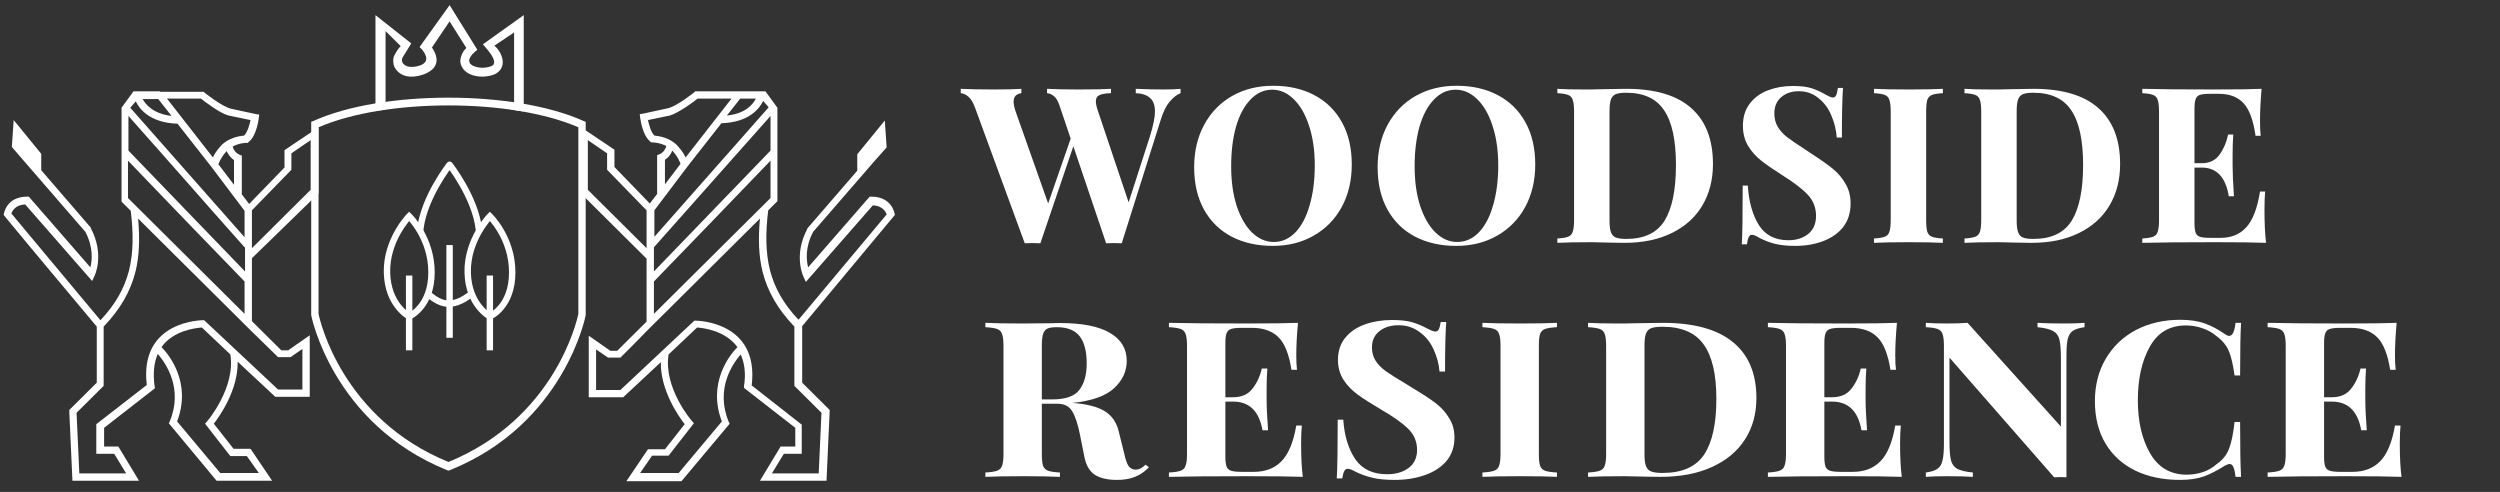
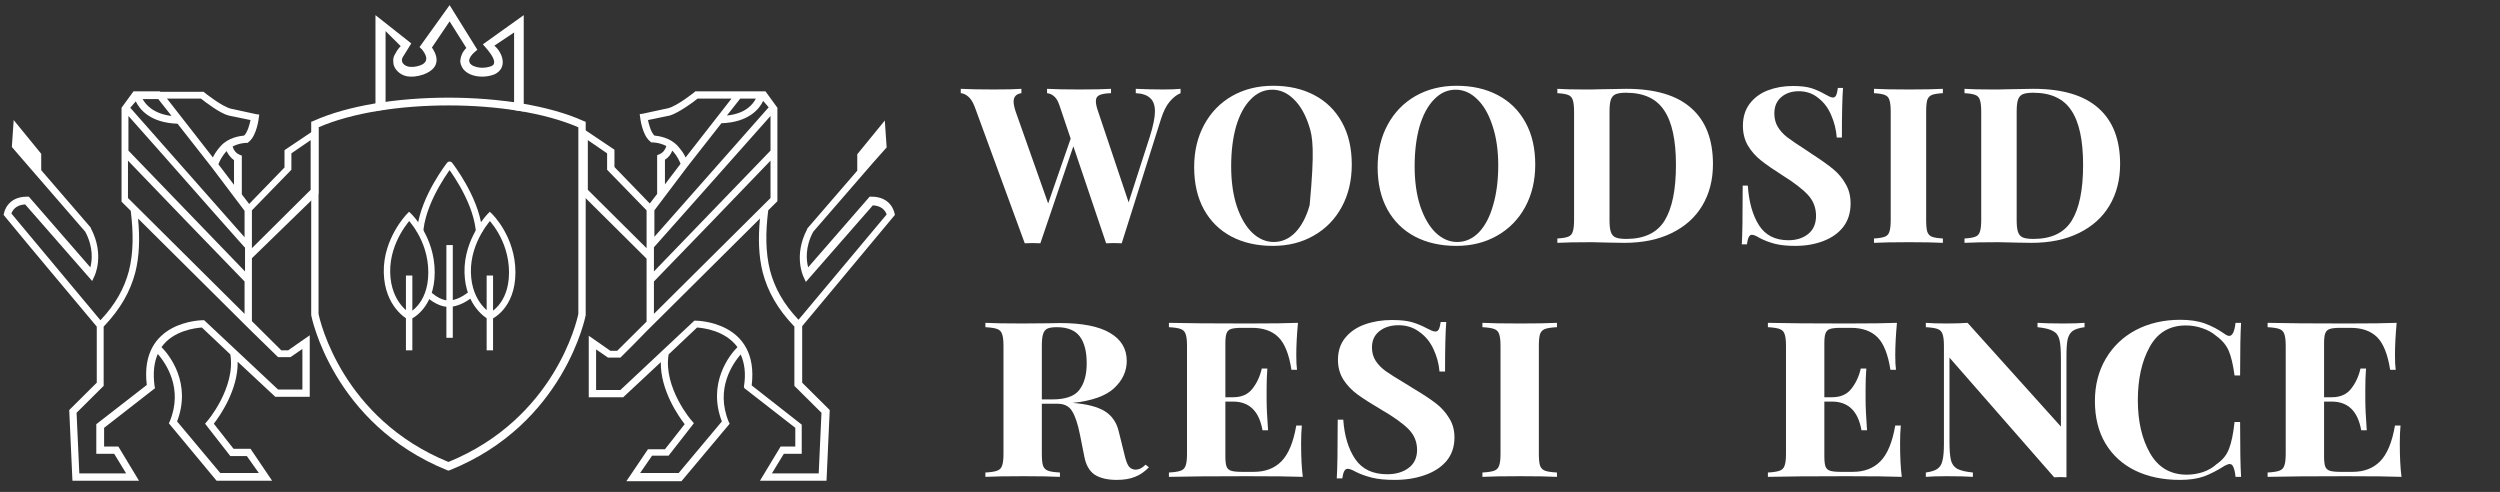
<svg xmlns="http://www.w3.org/2000/svg" width="310" height="61" viewBox="0 0 310 61" fill="none">
  <rect x="0" y="0" width="310" height="61" fill="#333333" stroke="none" />
  <path d="M144.264 11.095C145.13 11.095 145.839 11.068 146.392 11.014V11.553C145.931 11.733 145.48 12.084 145.038 12.605C144.614 13.109 144.254 13.828 143.96 14.764L139.094 30.167C138.891 30.149 138.569 30.14 138.127 30.14C137.684 30.14 137.362 30.149 137.159 30.167L133.095 18.135L129.004 30.167C128.801 30.149 128.479 30.14 128.037 30.14C127.594 30.14 127.272 30.149 127.069 30.167L120.877 13.28C120.656 12.686 120.389 12.255 120.075 11.985C119.762 11.715 119.449 11.571 119.135 11.553V11.014C120.241 11.068 121.614 11.095 123.254 11.095C124.802 11.095 125.936 11.068 126.654 11.014V11.553C126.009 11.643 125.687 11.994 125.687 12.605C125.687 12.893 125.77 13.298 125.936 13.819L129.972 25.23L132.764 17.191L131.354 13.01C131.17 12.489 130.948 12.129 130.69 11.931C130.451 11.715 130.165 11.589 129.834 11.553V11.014C130.866 11.068 132.183 11.095 133.787 11.095C135.593 11.095 136.92 11.068 137.767 11.014V11.553C137.104 11.571 136.625 11.652 136.33 11.796C136.035 11.922 135.888 12.174 135.888 12.552C135.888 12.875 135.98 13.298 136.164 13.819L139.951 25.095L142.577 16.948C143.001 15.6 143.213 14.557 143.213 13.819C143.213 13.046 143.01 12.489 142.605 12.147C142.218 11.787 141.628 11.589 140.836 11.553V11.014C142.089 11.068 143.232 11.095 144.264 11.095Z" fill="white" />
-   <path d="M157.862 10.636C159.816 10.636 161.52 11.023 162.976 11.796C164.45 12.569 165.593 13.694 166.404 15.168C167.215 16.625 167.62 18.369 167.62 20.401C167.62 22.38 167.206 24.133 166.376 25.662C165.547 27.19 164.386 28.377 162.893 29.222C161.419 30.068 159.733 30.49 157.834 30.49C155.881 30.49 154.167 30.104 152.693 29.33C151.237 28.557 150.103 27.442 149.292 25.985C148.482 24.511 148.076 22.757 148.076 20.725C148.076 18.747 148.491 16.994 149.32 15.465C150.149 13.936 151.301 12.749 152.776 11.904C154.268 11.059 155.964 10.636 157.862 10.636ZM157.751 11.122C156.738 11.122 155.844 11.526 155.07 12.336C154.296 13.127 153.697 14.242 153.273 15.681C152.868 17.119 152.665 18.765 152.665 20.617C152.665 22.488 152.895 24.133 153.356 25.554C153.835 26.974 154.471 28.072 155.263 28.845C156.074 29.618 156.968 30.005 157.945 30.005C158.959 30.005 159.852 29.609 160.626 28.818C161.4 28.009 161.99 26.884 162.396 25.446C162.819 24.007 163.031 22.362 163.031 20.509C163.031 18.639 162.792 16.994 162.313 15.573C161.852 14.152 161.216 13.055 160.405 12.282C159.613 11.508 158.728 11.122 157.751 11.122Z" fill="white" />
+   <path d="M157.862 10.636C159.816 10.636 161.52 11.023 162.976 11.796C164.45 12.569 165.593 13.694 166.404 15.168C167.215 16.625 167.62 18.369 167.62 20.401C167.62 22.38 167.206 24.133 166.376 25.662C165.547 27.19 164.386 28.377 162.893 29.222C161.419 30.068 159.733 30.49 157.834 30.49C155.881 30.49 154.167 30.104 152.693 29.33C151.237 28.557 150.103 27.442 149.292 25.985C148.482 24.511 148.076 22.757 148.076 20.725C148.076 18.747 148.491 16.994 149.32 15.465C150.149 13.936 151.301 12.749 152.776 11.904C154.268 11.059 155.964 10.636 157.862 10.636ZM157.751 11.122C156.738 11.122 155.844 11.526 155.07 12.336C154.296 13.127 153.697 14.242 153.273 15.681C152.868 17.119 152.665 18.765 152.665 20.617C152.665 22.488 152.895 24.133 153.356 25.554C153.835 26.974 154.471 28.072 155.263 28.845C156.074 29.618 156.968 30.005 157.945 30.005C158.959 30.005 159.852 29.609 160.626 28.818C161.4 28.009 161.99 26.884 162.396 25.446C163.031 18.639 162.792 16.994 162.313 15.573C161.852 14.152 161.216 13.055 160.405 12.282C159.613 11.508 158.728 11.122 157.751 11.122Z" fill="white" />
  <path d="M180.612 10.636C182.566 10.636 184.27 11.023 185.726 11.796C187.2 12.569 188.343 13.694 189.154 15.168C189.965 16.625 190.37 18.369 190.37 20.401C190.37 22.38 189.956 24.133 189.126 25.662C188.297 27.19 187.136 28.377 185.643 29.222C184.169 30.068 182.483 30.49 180.584 30.49C178.631 30.49 176.917 30.104 175.443 29.33C173.987 28.557 172.853 27.442 172.042 25.985C171.232 24.511 170.826 22.757 170.826 20.725C170.826 18.747 171.241 16.994 172.07 15.465C172.899 13.936 174.051 12.749 175.526 11.904C177.018 11.059 178.714 10.636 180.612 10.636ZM180.501 11.122C179.488 11.122 178.594 11.526 177.82 12.336C177.046 13.127 176.447 14.242 176.023 15.681C175.618 17.119 175.415 18.765 175.415 20.617C175.415 22.488 175.645 24.133 176.106 25.554C176.585 26.974 177.221 28.072 178.014 28.845C178.824 29.618 179.718 30.005 180.695 30.005C181.709 30.005 182.602 29.609 183.376 28.818C184.15 28.009 184.74 26.884 185.146 25.446C185.569 24.007 185.781 22.362 185.781 20.509C185.781 18.639 185.542 16.994 185.063 15.573C184.602 14.152 183.966 13.055 183.155 12.282C182.363 11.508 181.478 11.122 180.501 11.122Z" fill="white" />
  <path d="M201.653 11.014C205.247 11.014 207.938 11.814 209.725 13.415C211.513 14.997 212.407 17.308 212.407 20.347C212.407 22.308 211.964 24.025 211.08 25.5C210.214 26.956 208.951 28.089 207.293 28.899C205.652 29.708 203.69 30.113 201.405 30.113L199.691 30.086C198.622 30.05 197.848 30.032 197.369 30.032C195.47 30.032 194.051 30.059 193.111 30.113V29.573C193.72 29.537 194.162 29.465 194.438 29.357C194.733 29.249 194.927 29.043 195.019 28.737C195.129 28.431 195.185 27.937 195.185 27.253V13.873C195.185 13.19 195.129 12.695 195.019 12.39C194.927 12.084 194.733 11.877 194.438 11.769C194.162 11.661 193.72 11.589 193.111 11.553V11.014C193.885 11.068 195 11.095 196.456 11.095H197.313L198.419 11.068C199.93 11.032 201.008 11.014 201.653 11.014ZM201.626 11.499C201.054 11.499 200.621 11.562 200.326 11.688C200.05 11.814 199.856 12.039 199.746 12.363C199.635 12.686 199.58 13.172 199.58 13.819V27.307C199.58 27.955 199.635 28.44 199.746 28.764C199.856 29.087 200.05 29.312 200.326 29.438C200.621 29.564 201.064 29.627 201.653 29.627C203.883 29.627 205.468 28.872 206.408 27.361C207.348 25.832 207.818 23.531 207.818 20.455C207.818 17.38 207.33 15.123 206.353 13.684C205.394 12.228 203.819 11.499 201.626 11.499Z" fill="white" />
  <path d="M222.313 10.663C223.272 10.663 224.037 10.753 224.608 10.933C225.179 11.113 225.76 11.374 226.349 11.715C226.552 11.823 226.727 11.913 226.875 11.985C227.041 12.057 227.179 12.093 227.289 12.093C227.455 12.093 227.584 12.003 227.676 11.823C227.768 11.625 227.842 11.32 227.897 10.906H228.533C228.441 12.111 228.395 14.161 228.395 17.056H227.759C227.686 16.085 227.455 15.159 227.068 14.278C226.7 13.397 226.165 12.686 225.465 12.147C224.783 11.589 223.981 11.311 223.06 11.311C222.157 11.311 221.42 11.562 220.848 12.066C220.295 12.552 220.019 13.217 220.019 14.062C220.019 14.692 220.157 15.24 220.434 15.708C220.71 16.175 221.097 16.607 221.595 17.003C222.092 17.38 222.857 17.902 223.889 18.567L224.774 19.16C225.861 19.862 226.718 20.473 227.345 20.995C227.971 21.516 228.478 22.128 228.865 22.829C229.27 23.513 229.473 24.313 229.473 25.23C229.473 26.381 229.169 27.352 228.561 28.143C227.953 28.917 227.123 29.501 226.073 29.897C225.041 30.292 223.889 30.49 222.618 30.49C221.585 30.49 220.729 30.4 220.047 30.221C219.365 30.041 218.738 29.798 218.167 29.492C217.761 29.24 217.448 29.114 217.227 29.114C217.061 29.114 216.932 29.213 216.84 29.411C216.748 29.591 216.674 29.888 216.619 30.301H215.983C216.057 29.169 216.094 26.741 216.094 23.018H216.729C216.858 25.032 217.319 26.669 218.112 27.928C218.904 29.169 220.12 29.789 221.761 29.789C222.756 29.789 223.576 29.528 224.221 29.007C224.866 28.485 225.188 27.739 225.188 26.768C225.188 25.761 224.857 24.897 224.193 24.178C223.53 23.459 222.479 22.649 221.042 21.75C219.936 21.049 219.051 20.437 218.388 19.916C217.725 19.394 217.181 18.783 216.757 18.081C216.333 17.362 216.121 16.535 216.121 15.6C216.121 14.521 216.398 13.613 216.951 12.875C217.522 12.12 218.277 11.562 219.217 11.203C220.157 10.843 221.189 10.663 222.313 10.663Z" fill="white" />
  <path d="M240.917 11.553C240.291 11.589 239.839 11.661 239.563 11.769C239.286 11.877 239.093 12.084 238.982 12.39C238.89 12.695 238.844 13.19 238.844 13.873V27.253C238.844 27.937 238.89 28.431 238.982 28.737C239.093 29.043 239.286 29.249 239.563 29.357C239.839 29.465 240.291 29.537 240.917 29.573V30.113C239.922 30.059 238.531 30.032 236.743 30.032C234.771 30.032 233.315 30.059 232.375 30.113V29.573C232.984 29.537 233.426 29.465 233.702 29.357C233.997 29.249 234.191 29.043 234.283 28.737C234.393 28.431 234.449 27.937 234.449 27.253V13.873C234.449 13.19 234.393 12.695 234.283 12.39C234.191 12.084 233.997 11.877 233.702 11.769C233.426 11.661 232.984 11.589 232.375 11.553V11.014C233.315 11.068 234.771 11.095 236.743 11.095C238.531 11.095 239.922 11.068 240.917 11.014V11.553Z" fill="white" />
  <path d="M252.14 11.014C255.734 11.014 258.424 11.814 260.212 13.415C262 14.997 262.894 17.308 262.894 20.347C262.894 22.308 262.451 24.025 261.567 25.5C260.7 26.956 259.438 28.089 257.779 28.899C256.139 29.708 254.176 30.113 251.891 30.113L250.177 30.086C249.108 30.05 248.334 30.032 247.855 30.032C245.957 30.032 244.538 30.059 243.598 30.113V29.573C244.206 29.537 244.649 29.465 244.925 29.357C245.22 29.249 245.413 29.043 245.506 28.737C245.616 28.431 245.671 27.937 245.671 27.253V13.873C245.671 13.19 245.616 12.695 245.506 12.39C245.413 12.084 245.22 11.877 244.925 11.769C244.649 11.661 244.206 11.589 243.598 11.553V11.014C244.372 11.068 245.487 11.095 246.943 11.095H247.8L248.906 11.068C250.417 11.032 251.495 11.014 252.14 11.014ZM252.112 11.499C251.541 11.499 251.108 11.562 250.813 11.688C250.537 11.814 250.343 12.039 250.233 12.363C250.122 12.686 250.067 13.172 250.067 13.819V27.307C250.067 27.955 250.122 28.44 250.233 28.764C250.343 29.087 250.537 29.312 250.813 29.438C251.108 29.564 251.55 29.627 252.14 29.627C254.37 29.627 255.955 28.872 256.895 27.361C257.835 25.832 258.305 23.531 258.305 20.455C258.305 17.38 257.816 15.123 256.84 13.684C255.881 12.228 254.305 11.499 252.112 11.499Z" fill="white" />
-   <path d="M280.795 26.012C280.795 27.667 280.86 29.034 280.989 30.113C279.735 30.059 277.625 30.032 274.658 30.032C270.641 30.032 267.637 30.059 265.646 30.113V29.573C266.254 29.537 266.697 29.465 266.973 29.357C267.268 29.249 267.462 29.043 267.554 28.737C267.664 28.431 267.72 27.937 267.72 27.253V13.873C267.72 13.19 267.664 12.695 267.554 12.39C267.462 12.084 267.268 11.877 266.973 11.769C266.697 11.661 266.254 11.589 265.646 11.553V11.014C267.637 11.068 270.641 11.095 274.658 11.095C277.367 11.095 279.293 11.068 280.436 11.014C280.307 12.507 280.242 13.837 280.242 15.006C280.242 15.798 280.27 16.409 280.325 16.841H279.689C279.413 14.916 278.915 13.568 278.197 12.794C277.478 12.021 276.464 11.634 275.156 11.634H274.022C273.451 11.634 273.036 11.679 272.778 11.769C272.52 11.859 272.345 12.039 272.253 12.309C272.161 12.56 272.115 12.974 272.115 13.55V20.239H273C273.976 20.239 274.713 19.889 275.211 19.188C275.727 18.486 276.086 17.65 276.289 16.679H276.925C276.87 17.434 276.842 18.279 276.842 19.215V20.509C276.842 21.427 276.897 22.703 277.008 24.34H276.372C275.985 21.966 274.861 20.779 273 20.779H272.115V27.577C272.115 28.152 272.161 28.575 272.253 28.845C272.345 29.096 272.52 29.267 272.778 29.357C273.036 29.447 273.451 29.492 274.022 29.492H275.377C276.685 29.492 277.736 29.061 278.528 28.197C279.339 27.316 279.91 25.832 280.242 23.746H280.878C280.823 24.34 280.795 25.095 280.795 26.012Z" fill="white" />
  <g clip-path="url(#clip0_5145_5045)">
    <path fill-rule="evenodd" clip-rule="evenodd" d="M56.061 20.184L55.749 20.43L55.437 20.184C55.512 20.088 55.627 20.033 55.749 20.033C55.87 20.033 55.985 20.088 56.061 20.184ZM55.749 21.096C55.696 21.169 55.638 21.252 55.575 21.343C55.277 21.771 54.875 22.384 54.459 23.118C53.622 24.593 52.745 26.524 52.518 28.418L52.471 28.813L51.683 28.718L51.73 28.324C51.975 26.275 52.911 24.235 53.769 22.726C54.199 21.967 54.615 21.334 54.923 20.89C55.077 20.668 55.205 20.492 55.294 20.372C55.339 20.312 55.374 20.266 55.398 20.234C55.41 20.218 55.42 20.206 55.426 20.198L55.434 20.188L55.436 20.185L55.437 20.184L55.437 20.184C55.437 20.184 55.437 20.184 55.749 20.43C56.061 20.184 56.06 20.184 56.061 20.184L56.062 20.185L56.064 20.188L56.071 20.198C56.078 20.206 56.087 20.218 56.099 20.234C56.124 20.266 56.159 20.312 56.204 20.372C56.293 20.492 56.421 20.668 56.575 20.89C56.883 21.334 57.298 21.967 57.729 22.726C58.586 24.235 59.522 26.275 59.768 28.324L59.815 28.718L59.026 28.813L58.979 28.418C58.752 26.524 57.876 24.593 57.039 23.118C56.622 22.384 56.22 21.771 55.923 21.343C55.86 21.252 55.801 21.169 55.749 21.096ZM56.146 30.391V37.203C56.203 37.191 56.266 37.176 56.335 37.158C56.72 37.053 57.278 36.827 57.927 36.34L58.245 36.102L58.721 36.737L58.403 36.975C57.672 37.524 57.022 37.793 56.544 37.924C56.392 37.965 56.259 37.992 56.146 38.011V41.889H55.352V38.04C55.24 38.029 55.111 38.009 54.967 37.975C54.474 37.858 53.814 37.582 53.077 36.962L52.773 36.706L53.284 36.098L53.588 36.354C54.232 36.896 54.78 37.114 55.15 37.202C55.224 37.219 55.292 37.232 55.352 37.24V30.391H56.146ZM55.689 37.255C55.69 37.255 55.689 37.255 55.688 37.255L55.689 37.255Z" fill="white" />
    <path fill-rule="evenodd" clip-rule="evenodd" d="M61.017 26.532L60.742 26.818L60.458 26.54L60.734 26.258L61.017 26.532ZM61.139 39.478C61.213 39.435 61.3 39.382 61.399 39.315C61.684 39.121 62.06 38.816 62.433 38.37C63.186 37.47 63.913 36.015 63.913 33.778C63.913 31.547 63.191 29.739 62.473 28.492C62.114 27.868 61.754 27.382 61.483 27.051C61.347 26.885 61.233 26.758 61.152 26.67C61.111 26.627 61.079 26.593 61.056 26.57C61.044 26.559 61.035 26.55 61.029 26.543L61.021 26.536L61.019 26.533L61.018 26.532L61.018 26.532C61.018 26.532 61.017 26.532 60.742 26.818C60.458 26.54 60.458 26.54 60.458 26.54L60.458 26.541L60.457 26.542L60.455 26.544L60.447 26.552C60.44 26.559 60.431 26.568 60.42 26.581C60.397 26.605 60.364 26.641 60.323 26.687C60.242 26.779 60.126 26.914 59.989 27.088C59.715 27.436 59.352 27.942 58.991 28.579C58.272 29.85 57.554 31.661 57.598 33.786C57.641 35.91 58.362 37.357 59.088 38.276C59.449 38.734 59.809 39.057 60.081 39.269C60.183 39.347 60.272 39.41 60.345 39.459V43.443H61.139V39.478ZM61.139 38.523C61.343 38.365 61.583 38.148 61.825 37.86C62.459 37.102 63.119 35.827 63.119 33.778C63.119 31.721 62.454 30.05 61.785 28.888C61.451 28.308 61.117 27.858 60.868 27.554C60.826 27.502 60.786 27.454 60.749 27.411C60.707 27.462 60.661 27.518 60.613 27.58C60.359 27.902 60.019 28.375 59.682 28.97C59.007 30.164 58.351 31.833 58.391 33.77C58.431 35.707 59.084 36.99 59.711 37.784C59.934 38.066 60.154 38.288 60.345 38.456V34.169H61.139V38.523Z" fill="white" />
    <path fill-rule="evenodd" clip-rule="evenodd" d="M51.009 26.532L50.733 26.818L50.449 26.54L50.725 26.258L51.009 26.532ZM51.13 39.478C51.204 39.435 51.292 39.382 51.39 39.315C51.675 39.121 52.051 38.816 52.425 38.37C53.177 37.47 53.904 36.015 53.904 33.778C53.904 31.547 53.182 29.739 52.464 28.492C52.105 27.868 51.745 27.382 51.474 27.051C51.338 26.885 51.224 26.758 51.143 26.67C51.102 26.627 51.07 26.593 51.047 26.57C51.036 26.559 51.027 26.55 51.02 26.543L51.013 26.536L51.01 26.533L51.009 26.532L51.009 26.532C51.009 26.532 51.009 26.532 50.733 26.818C50.449 26.54 50.449 26.54 50.449 26.54L50.449 26.541L50.448 26.542L50.446 26.544L50.438 26.552C50.432 26.559 50.423 26.568 50.411 26.581C50.388 26.605 50.356 26.641 50.315 26.687C50.233 26.779 50.118 26.914 49.98 27.088C49.706 27.436 49.343 27.942 48.983 28.579C48.263 29.85 47.545 31.661 47.589 33.786C47.633 35.91 48.354 37.357 49.079 38.276C49.441 38.734 49.8 39.057 50.073 39.269C50.174 39.347 50.263 39.41 50.336 39.459V43.443H51.13V39.478ZM51.13 38.523C51.334 38.365 51.575 38.148 51.816 37.86C52.45 37.102 53.11 35.827 53.11 33.778C53.11 31.721 52.445 30.05 51.776 28.888C51.442 28.308 51.108 27.858 50.859 27.554C50.817 27.502 50.777 27.454 50.74 27.411C50.698 27.462 50.653 27.518 50.604 27.58C50.35 27.902 50.011 28.375 49.673 28.97C48.998 30.164 48.343 31.833 48.383 33.77C48.423 35.707 49.075 36.99 49.703 37.784C49.925 38.066 50.145 38.288 50.336 38.456V34.169H51.13V38.523Z" fill="white" />
    <path fill-rule="evenodd" clip-rule="evenodd" d="M47.754 12.652L55.751 12.223L63.747 12.69V4.026L61.3 5.665C62.325 6.513 63.008 8.436 61.3 9.227C60.276 9.623 59.137 9.567 58.34 9.227C57.942 9.058 57.657 8.832 57.43 8.549C57.202 8.21 57.031 7.814 57.088 7.418C57.145 6.966 57.316 6.457 57.828 5.948L55.751 2.649L53.559 5.892C54.072 6.627 54.925 8.323 52.535 9.227C51.738 9.51 50.998 9.567 50.429 9.453C49.916 9.34 49.575 9.114 49.291 8.832C49.006 8.549 48.778 8.153 48.778 7.757C48.721 7.362 48.778 7.022 49.006 6.683C49.233 6.231 49.461 5.948 49.689 5.722L47.811 3.856V12.652H47.754ZM64.167 13.719L61.462 13.12L55.751 12.821L50.087 13.12L46.558 13.782V1.877L50.998 5.383C50.998 5.383 50.429 6.287 49.916 7.135C49.86 7.248 49.803 7.418 49.86 7.588C49.86 7.757 49.974 7.87 50.087 7.983C50.201 8.097 50.429 8.21 50.657 8.266C51.055 8.323 51.51 8.323 52.136 8.097C53.616 7.531 52.364 6.231 52.364 6.174L52.023 5.835L55.751 0.637L59.194 6.174L58.852 6.457C58.397 6.853 58.227 7.192 58.169 7.475C58.169 7.588 58.227 7.757 58.283 7.87C58.397 7.983 58.568 8.153 58.796 8.21C59.365 8.436 60.105 8.492 60.902 8.21C62.154 7.757 59.877 5.552 59.877 5.496L64.943 1.877V13.821L64.167 13.719Z" fill="white" />
    <path fill-rule="evenodd" clip-rule="evenodd" d="M39.5 15.785V38.909C39.67 39.814 42.459 51.913 55.607 57.284C68.755 51.913 71.544 39.814 71.715 38.909V15.785C67.56 13.976 61.584 13.072 55.607 13.072C49.631 13.072 43.655 13.976 39.5 15.785ZM38.589 39.022V15.107L38.874 14.994C43.142 13.072 49.346 12.11 55.607 12.11C61.811 12.11 68.072 13.072 72.341 14.994L72.626 15.107V39.022V39.079C72.626 39.135 70.007 52.591 55.778 58.302L55.607 58.358L55.437 58.302C41.207 52.535 38.589 39.135 38.589 39.079V39.022Z" fill="white" />
    <path fill-rule="evenodd" clip-rule="evenodd" d="M19.853 11.382H19.91H25.261L25.374 11.495C25.374 11.495 27.48 13.191 28.619 13.474C29.871 13.757 31.749 14.153 31.749 14.153L32.148 14.209L32.091 14.605C32.091 14.605 31.863 16.81 30.838 17.601L30.725 17.715H30.554C30.554 17.715 29.7 17.715 28.846 18.167C28.96 18.562 29.188 18.958 29.7 19.184L29.985 19.297V24.103L30.895 25.291L35.278 20.767V18.619L39.49 15.792V23.99L31.237 32.019V34.619V39.821L34.88 43.439H35.733L38.408 41.573V49.206H34.14L29.472 44.853C29.529 48.358 27.253 51.581 26.513 52.542L28.96 55.651H31.066L33.741 59.609H26.854L20.935 52.485L21.049 52.259C22.756 48.132 20.536 45.022 19.569 43.891C19.113 44.909 18.943 46.209 19.17 47.906L19.227 48.132L12.909 53.051V55.369H14.674L17.235 59.609H8.982L8.584 50.846L11.999 47.453V40.499C8.128 35.863 4.258 31.284 0.445 26.647L0.502 26.421C0.502 26.421 0.843 24.386 3.347 24.386H3.575L11.202 33.149C11.43 32.301 11.6 30.662 10.576 28.739L3.177 20.202L1.469 18.223L1.697 14.888L5.112 19.071V21.107L11.259 28.23V28.287C13.023 31.623 11.714 34.224 11.714 34.224L11.43 34.845L3.12 25.347C1.924 25.404 1.526 26.139 1.412 26.478L12.454 39.708C14.332 37.729 15.414 35.75 15.983 33.602C16.552 31.34 16.552 28.909 16.211 26.139L15.072 25.008V19.015V18.845V13.361L16.552 11.326H19H19.853V11.382ZM31.237 26.082V30.436V30.775L38.522 23.538V17.375L36.132 19.015V21.05L31.237 26.082ZM28.562 43.948L25.033 40.612C24.293 40.669 21.504 40.952 20.024 43.043C20.992 44.005 23.781 47.51 21.959 52.259L27.309 58.648H32.091L30.611 56.556H28.562L25.431 52.542L25.659 52.259C25.659 52.316 29.245 48.075 28.562 43.948ZM31.237 41.121L30.44 40.33L17.121 27.1C17.349 29.531 17.292 31.736 16.78 33.771C16.154 36.146 14.959 38.294 12.853 40.499V47.849L9.494 51.185L9.836 58.704H15.642L14.162 56.273H11.942V52.598L18.203 47.736C17.235 39.708 25.147 39.708 25.147 39.708H25.317L34.481 48.301H37.498V43.27L36.018 44.287H34.481C33.457 43.27 32.318 42.195 31.237 41.121ZM30.326 34.902C25.488 29.927 20.707 24.951 15.869 19.919V24.555L30.326 38.916V34.902ZM28.106 18.732C27.423 19.467 27.196 20.089 27.082 20.372L29.017 22.916V19.863C28.562 19.524 28.277 19.128 28.106 18.732ZM30.326 30.662C25.488 25.234 20.764 19.806 15.926 14.379V18.676L30.383 33.658V30.662H30.326ZM26.228 20.711L22.016 15.34C18.601 15.227 17.292 13.531 16.837 12.569L16.154 13.361L30.326 29.418V26.139L26.228 20.711ZM21.276 14.379L19.626 12.287H17.691C18.032 12.909 18.943 14.096 21.276 14.379ZM24.919 12.23H20.707L26.399 19.524C26.57 19.128 26.911 18.619 27.366 18.11C28.334 17.036 29.757 16.866 30.269 16.81C30.725 16.358 30.952 15.396 31.066 14.888C30.44 14.774 29.245 14.492 28.334 14.322C27.253 14.04 25.431 12.626 24.919 12.23Z" fill="white" />
    <path fill-rule="evenodd" clip-rule="evenodd" d="M91.617 11.326H91.56H86.209L86.096 11.439C86.096 11.439 83.99 13.135 82.851 13.418C81.599 13.7 79.721 14.096 79.721 14.096L79.322 14.153L79.379 14.548C79.379 14.548 79.607 16.753 80.632 17.545L80.745 17.658H80.916C80.916 17.658 81.77 17.658 82.624 18.11C82.51 18.506 82.282 18.902 81.77 19.128L81.485 19.241V24.047L80.575 25.234L76.192 20.711V18.562L71.98 15.736V23.934L80.176 32.075V34.676V39.877L76.533 43.496H75.68L73.005 41.63V49.263H77.273L81.941 44.909C81.884 48.414 84.16 51.637 84.9 52.598L82.453 55.708H80.347L77.672 59.666H84.502L90.478 52.542L90.364 52.316C88.657 48.188 90.877 45.079 91.844 43.948C92.299 44.966 92.527 46.266 92.243 47.962L92.299 48.132L98.617 53.051V55.369H96.796L94.235 59.609H102.488L102.886 50.846L99.471 47.453V40.443C103.285 35.863 107.155 31.227 110.968 26.647L110.911 26.421C110.911 26.421 110.57 24.386 108.066 24.386H107.838L100.211 33.149C99.983 32.301 99.813 30.662 100.837 28.739L108.236 20.202L109.944 18.28L109.716 14.944L106.301 19.128V21.163L100.097 28.344V28.4C98.333 31.736 99.642 34.337 99.642 34.337L99.926 34.959L108.236 25.46C109.432 25.517 109.83 26.252 109.944 26.591L99.016 39.651C97.138 37.672 96.056 35.694 95.487 33.545C94.918 31.284 94.918 28.852 95.259 26.082L96.397 24.951V19.015V18.845V13.361L94.918 11.326H92.47H91.617ZM80.176 26.082V30.436V30.775L72.891 23.538V17.375L75.281 19.015V21.05L80.176 26.082ZM82.908 43.948L86.437 40.612C87.177 40.669 89.909 40.952 91.446 43.043C90.478 44.005 87.689 47.51 89.511 52.259L84.16 58.648H79.379L80.859 56.499H82.908L86.039 52.485L85.811 52.203C85.811 52.259 82.225 48.075 82.908 43.948ZM80.176 41.065L80.973 40.273L94.235 27.1C94.007 29.531 94.064 31.736 94.576 33.771C95.202 36.146 96.397 38.294 98.504 40.499V47.849L101.862 51.185L101.52 58.704H95.715L97.194 56.273H99.414V52.655L93.21 47.793C94.178 39.764 86.266 39.764 86.266 39.764H86.096L76.932 48.358H73.915V43.326L75.395 44.344H76.932C78.013 43.27 79.095 42.195 80.176 41.065ZM81.087 34.902C85.925 29.927 90.706 24.951 95.544 19.919V24.555L81.087 38.916V34.902ZM83.364 18.676C84.046 19.411 84.274 20.032 84.388 20.315L82.453 22.859V19.806C82.908 19.524 83.193 19.128 83.364 18.676ZM81.087 30.662C85.925 25.234 90.706 19.806 95.544 14.379V18.676L81.087 33.658V30.662ZM85.242 20.654L89.454 15.283C92.869 15.17 94.178 13.474 94.633 12.513L95.316 13.305L81.144 29.361V26.082L85.242 20.654ZM90.137 14.322L91.787 12.23H93.722C93.381 12.909 92.47 14.096 90.137 14.322ZM86.494 12.23H90.706L85.014 19.524C84.843 19.128 84.502 18.619 84.046 18.11C83.079 17.036 81.656 16.866 81.144 16.81C80.688 16.358 80.461 15.396 80.347 14.888C80.973 14.774 82.168 14.492 83.079 14.322C84.16 13.983 86.039 12.626 86.494 12.23Z" fill="white" />
  </g>
  <path d="M142.468 57.943C141.929 58.501 141.351 58.896 140.733 59.13C140.115 59.382 139.367 59.508 138.49 59.508C137.333 59.508 136.416 59.292 135.738 58.86C135.08 58.411 134.651 57.656 134.452 56.594L133.914 53.897C133.654 52.584 133.335 51.622 132.957 51.011C132.598 50.381 131.989 50.066 131.132 50.066H129.188V56.271C129.188 56.954 129.238 57.449 129.337 57.754C129.457 58.06 129.666 58.267 129.966 58.375C130.265 58.483 130.753 58.555 131.431 58.591V59.13C130.354 59.076 128.849 59.049 126.915 59.049C124.781 59.049 123.206 59.076 122.189 59.13V58.591C122.847 58.555 123.326 58.483 123.625 58.375C123.944 58.267 124.153 58.06 124.253 57.754C124.373 57.449 124.432 56.954 124.432 56.271V42.891C124.432 42.208 124.373 41.713 124.253 41.407C124.153 41.102 123.944 40.895 123.625 40.787C123.326 40.679 122.847 40.607 122.189 40.571V40.032C123.206 40.085 124.721 40.112 126.735 40.112L130.055 40.085C130.454 40.067 130.913 40.058 131.431 40.058C134.183 40.058 136.247 40.463 137.622 41.272C139.018 42.082 139.716 43.242 139.716 44.752C139.716 46.029 139.198 47.153 138.161 48.124C137.124 49.095 135.409 49.707 133.016 49.959C134.811 50.102 136.147 50.453 137.024 51.011C137.902 51.568 138.47 52.404 138.729 53.519L139.417 56.298C139.576 57.017 139.756 57.521 139.955 57.808C140.175 58.096 140.474 58.24 140.853 58.24C141.092 58.222 141.291 58.168 141.451 58.078C141.63 57.988 141.83 57.835 142.049 57.62L142.468 57.943ZM131.042 40.571C130.504 40.571 130.105 40.634 129.846 40.76C129.607 40.886 129.437 41.111 129.337 41.434C129.238 41.758 129.188 42.243 129.188 42.891V49.527H130.474C132.109 49.527 133.226 49.14 133.824 48.367C134.442 47.576 134.751 46.47 134.751 45.049C134.751 43.574 134.462 42.459 133.884 41.704C133.305 40.949 132.358 40.571 131.042 40.571Z" fill="white" />
  <path d="M161.337 55.03C161.337 56.684 161.407 58.051 161.547 59.13C160.191 59.076 157.908 59.049 154.698 59.049C150.351 59.049 147.101 59.076 144.947 59.13V58.591C145.605 58.555 146.084 58.483 146.383 58.375C146.702 58.267 146.911 58.06 147.011 57.754C147.131 57.449 147.19 56.954 147.19 56.271V42.891C147.19 42.208 147.131 41.713 147.011 41.407C146.911 41.102 146.702 40.895 146.383 40.787C146.084 40.679 145.605 40.607 144.947 40.571V40.032C147.101 40.085 150.351 40.112 154.698 40.112C157.629 40.112 159.712 40.085 160.949 40.032C160.809 41.524 160.739 42.855 160.739 44.024C160.739 44.815 160.769 45.427 160.829 45.858H160.141C159.842 43.934 159.304 42.585 158.526 41.812C157.748 41.039 156.652 40.652 155.236 40.652H154.01C153.392 40.652 152.943 40.697 152.664 40.787C152.385 40.877 152.195 41.056 152.096 41.326C151.996 41.578 151.946 41.992 151.946 42.567V49.257H152.903C153.96 49.257 154.757 48.906 155.296 48.205C155.854 47.504 156.243 46.667 156.462 45.696H157.15C157.09 46.452 157.06 47.297 157.06 48.232V49.527C157.06 50.444 157.12 51.721 157.24 53.357H156.552C156.133 50.984 154.917 49.797 152.903 49.797H151.946V56.594C151.946 57.17 151.996 57.593 152.096 57.862C152.195 58.114 152.385 58.285 152.664 58.375C152.943 58.465 153.392 58.51 154.01 58.51H155.475C156.891 58.51 158.028 58.078 158.885 57.215C159.762 56.334 160.38 54.85 160.739 52.764H161.427C161.367 53.357 161.337 54.113 161.337 55.03Z" fill="white" />
  <path d="M172.606 39.681C173.643 39.681 174.47 39.771 175.088 39.95C175.707 40.13 176.335 40.391 176.973 40.733C177.192 40.841 177.382 40.931 177.541 41.003C177.72 41.075 177.87 41.111 177.99 41.111C178.169 41.111 178.309 41.021 178.408 40.841C178.508 40.643 178.588 40.337 178.648 39.924H179.336C179.236 41.129 179.186 43.179 179.186 46.074H178.498C178.418 45.103 178.169 44.177 177.75 43.295C177.352 42.414 176.773 41.704 176.016 41.164C175.278 40.607 174.411 40.328 173.414 40.328C172.437 40.328 171.639 40.58 171.021 41.084C170.423 41.569 170.124 42.234 170.124 43.08C170.124 43.709 170.273 44.258 170.572 44.725C170.871 45.193 171.29 45.624 171.828 46.02C172.367 46.398 173.194 46.919 174.311 47.585L175.268 48.178C176.444 48.88 177.372 49.491 178.049 50.012C178.727 50.534 179.276 51.145 179.694 51.847C180.133 52.53 180.353 53.33 180.353 54.248C180.353 55.399 180.023 56.37 179.365 57.161C178.707 57.934 177.81 58.519 176.674 58.914C175.557 59.31 174.311 59.508 172.935 59.508C171.818 59.508 170.891 59.418 170.153 59.238C169.416 59.058 168.738 58.816 168.12 58.51C167.681 58.258 167.342 58.132 167.103 58.132C166.923 58.132 166.784 58.231 166.684 58.429C166.584 58.609 166.505 58.905 166.445 59.319H165.757C165.837 58.186 165.876 55.758 165.876 52.036H166.564C166.704 54.05 167.202 55.686 168.06 56.945C168.917 58.186 170.233 58.806 172.008 58.806C173.085 58.806 173.972 58.546 174.67 58.024C175.368 57.503 175.717 56.756 175.717 55.785C175.717 54.778 175.358 53.915 174.64 53.196C173.922 52.476 172.785 51.667 171.23 50.768C170.034 50.066 169.077 49.455 168.359 48.933C167.641 48.412 167.053 47.8 166.594 47.099C166.136 46.38 165.906 45.553 165.906 44.617C165.906 43.538 166.205 42.63 166.804 41.893C167.422 41.138 168.239 40.58 169.256 40.22C170.273 39.861 171.39 39.681 172.606 39.681Z" fill="white" />
  <path d="M193.062 40.571C192.385 40.607 191.896 40.679 191.597 40.787C191.298 40.895 191.088 41.102 190.969 41.407C190.869 41.713 190.819 42.208 190.819 42.891V56.271C190.819 56.954 190.869 57.449 190.969 57.754C191.088 58.06 191.298 58.267 191.597 58.375C191.896 58.483 192.385 58.555 193.062 58.591V59.13C191.986 59.076 190.48 59.049 188.546 59.049C186.413 59.049 184.837 59.076 183.821 59.13V58.591C184.479 58.555 184.957 58.483 185.256 58.375C185.575 58.267 185.785 58.06 185.884 57.754C186.004 57.449 186.064 56.954 186.064 56.271V42.891C186.064 42.208 186.004 41.713 185.884 41.407C185.785 41.102 185.575 40.895 185.256 40.787C184.957 40.679 184.479 40.607 183.821 40.571V40.032C184.837 40.085 186.413 40.112 188.546 40.112C190.48 40.112 191.986 40.085 193.062 40.032V40.571Z" fill="white" />
-   <path d="M206.16 40.032C210.048 40.032 212.959 40.832 214.894 42.432C216.828 44.015 217.795 46.326 217.795 49.365C217.795 51.325 217.316 53.043 216.359 54.517C215.422 55.974 214.056 57.107 212.262 57.916C210.487 58.726 208.363 59.13 205.891 59.13L204.037 59.103C202.88 59.067 202.043 59.049 201.524 59.049C199.47 59.049 197.935 59.076 196.918 59.13V58.591C197.576 58.555 198.055 58.483 198.354 58.375C198.673 58.267 198.882 58.06 198.982 57.754C199.102 57.449 199.161 56.954 199.161 56.271V42.891C199.161 42.208 199.102 41.713 198.982 41.407C198.882 41.102 198.673 40.895 198.354 40.787C198.055 40.679 197.576 40.607 196.918 40.571V40.032C197.756 40.085 198.962 40.112 200.537 40.112H201.464L202.661 40.085C204.296 40.05 205.462 40.032 206.16 40.032ZM206.13 40.517C205.512 40.517 205.044 40.58 204.724 40.706C204.425 40.832 204.216 41.056 204.096 41.38C203.977 41.704 203.917 42.19 203.917 42.837V56.325C203.917 56.972 203.977 57.458 204.096 57.781C204.216 58.105 204.425 58.33 204.724 58.456C205.044 58.582 205.522 58.645 206.16 58.645C208.573 58.645 210.288 57.889 211.305 56.379C212.321 54.85 212.83 52.548 212.83 49.473C212.83 46.398 212.301 44.141 211.245 42.702C210.208 41.245 208.503 40.517 206.13 40.517Z" fill="white" />
  <path d="M235.61 55.03C235.61 56.684 235.68 58.051 235.819 59.13C234.464 59.076 232.18 59.049 228.97 59.049C224.623 59.049 221.373 59.076 219.22 59.13V58.591C219.878 58.555 220.356 58.483 220.655 58.375C220.974 58.267 221.184 58.06 221.284 57.754C221.403 57.449 221.463 56.954 221.463 56.271V42.891C221.463 42.208 221.403 41.713 221.284 41.407C221.184 41.102 220.974 40.895 220.655 40.787C220.356 40.679 219.878 40.607 219.22 40.571V40.032C221.373 40.085 224.623 40.112 228.97 40.112C231.901 40.112 233.985 40.085 235.221 40.032C235.082 41.524 235.012 42.855 235.012 44.024C235.012 44.815 235.042 45.427 235.102 45.858H234.414C234.115 43.934 233.576 42.585 232.799 41.812C232.021 41.039 230.924 40.652 229.509 40.652H228.282C227.664 40.652 227.216 40.697 226.936 40.787C226.657 40.877 226.468 41.056 226.368 41.326C226.268 41.578 226.219 41.992 226.219 42.567V49.257H227.176C228.232 49.257 229.03 48.906 229.568 48.205C230.127 47.504 230.516 46.667 230.735 45.696H231.423C231.363 46.452 231.333 47.297 231.333 48.232V49.527C231.333 50.444 231.393 51.721 231.512 53.357H230.825C230.406 50.984 229.19 49.797 227.176 49.797H226.219V56.594C226.219 57.17 226.268 57.593 226.368 57.862C226.468 58.114 226.657 58.285 226.936 58.375C227.216 58.465 227.664 58.51 228.282 58.51H229.748C231.164 58.51 232.3 58.078 233.157 57.215C234.035 56.334 234.653 54.85 235.012 52.764H235.7C235.64 53.357 235.61 54.113 235.61 55.03Z" fill="white" />
  <path d="M258.484 40.571C257.826 40.661 257.338 40.814 257.019 41.03C256.72 41.245 256.51 41.587 256.391 42.055C256.291 42.522 256.241 43.215 256.241 44.132V59.184L255.523 59.157L254.716 59.184L241.735 44.348V54.706C241.735 55.767 241.795 56.55 241.915 57.053C242.034 57.539 242.293 57.898 242.692 58.132C243.091 58.348 243.739 58.501 244.636 58.591V59.13C243.859 59.076 242.782 59.049 241.406 59.049C240.309 59.049 239.442 59.076 238.804 59.13V58.591C239.462 58.501 239.941 58.348 240.24 58.132C240.559 57.916 240.768 57.575 240.868 57.107C240.987 56.639 241.047 55.947 241.047 55.03V42.891C241.047 42.208 240.987 41.713 240.868 41.407C240.768 41.102 240.559 40.895 240.24 40.787C239.941 40.679 239.462 40.607 238.804 40.571V40.032C239.442 40.085 240.309 40.112 241.406 40.112C242.403 40.112 243.26 40.085 243.978 40.032L255.553 52.899V44.456C255.553 43.394 255.493 42.621 255.374 42.136C255.254 41.632 254.995 41.272 254.596 41.056C254.197 40.823 253.549 40.661 252.652 40.571V40.032C253.43 40.085 254.506 40.112 255.882 40.112C256.999 40.112 257.866 40.085 258.484 40.032V40.571Z" fill="white" />
  <path d="M270.356 39.654C271.552 39.654 272.569 39.807 273.406 40.112C274.244 40.418 275.061 40.85 275.859 41.407C276.078 41.569 276.268 41.65 276.427 41.65C276.826 41.65 277.085 41.111 277.205 40.032H277.893C277.813 41.254 277.773 43.43 277.773 46.56H277.085C276.906 45.229 276.666 44.213 276.367 43.511C276.068 42.81 275.56 42.199 274.842 41.677C274.343 41.245 273.765 40.922 273.107 40.706C272.449 40.472 271.761 40.355 271.043 40.355C269.03 40.355 267.534 41.245 266.557 43.026C265.58 44.788 265.092 46.991 265.092 49.635C265.092 52.26 265.6 54.454 266.617 56.217C267.634 57.979 269.149 58.86 271.163 58.86C271.841 58.86 272.509 58.752 273.167 58.537C273.845 58.303 274.413 57.97 274.872 57.539C275.61 57.035 276.118 56.406 276.397 55.65C276.696 54.895 276.926 53.789 277.085 52.332H277.773C277.773 55.587 277.813 57.853 277.893 59.13H277.205C277.145 58.555 277.055 58.15 276.936 57.916C276.836 57.664 276.686 57.539 276.487 57.539C276.327 57.539 276.118 57.611 275.859 57.754C274.962 58.33 274.104 58.77 273.287 59.076C272.469 59.364 271.482 59.508 270.326 59.508C268.212 59.508 266.358 59.121 264.763 58.348C263.187 57.575 261.961 56.46 261.084 55.003C260.206 53.528 259.768 51.775 259.768 49.743C259.768 47.764 260.216 46.011 261.114 44.482C262.011 42.954 263.257 41.767 264.852 40.922C266.467 40.076 268.302 39.654 270.356 39.654Z" fill="white" />
  <path d="M297.575 55.03C297.575 56.684 297.645 58.051 297.785 59.13C296.429 59.076 294.146 59.049 290.935 59.049C286.589 59.049 283.339 59.076 281.185 59.13V58.591C281.843 58.555 282.322 58.483 282.621 58.375C282.94 58.267 283.149 58.06 283.249 57.754C283.368 57.449 283.428 56.954 283.428 56.271V42.891C283.428 42.208 283.368 41.713 283.249 41.407C283.149 41.102 282.94 40.895 282.621 40.787C282.322 40.679 281.843 40.607 281.185 40.571V40.032C283.339 40.085 286.589 40.112 290.935 40.112C293.867 40.112 295.95 40.085 297.186 40.032C297.047 41.524 296.977 42.855 296.977 44.024C296.977 44.815 297.007 45.427 297.067 45.858H296.379C296.08 43.934 295.541 42.585 294.764 41.812C293.986 41.039 292.89 40.652 291.474 40.652H290.248C289.629 40.652 289.181 40.697 288.902 40.787C288.622 40.877 288.433 41.056 288.333 41.326C288.234 41.578 288.184 41.992 288.184 42.567V49.257H289.141C290.198 49.257 290.995 48.906 291.534 48.205C292.092 47.504 292.481 46.667 292.7 45.696H293.388C293.328 46.452 293.298 47.297 293.298 48.232V49.527C293.298 50.444 293.358 51.721 293.478 53.357H292.79C292.371 50.984 291.155 49.797 289.141 49.797H288.184V56.594C288.184 57.17 288.234 57.593 288.333 57.862C288.433 58.114 288.622 58.285 288.902 58.375C289.181 58.465 289.629 58.51 290.248 58.51H291.713C293.129 58.51 294.265 58.078 295.123 57.215C296 56.334 296.618 54.85 296.977 52.764H297.665C297.605 53.357 297.575 54.113 297.575 55.03Z" fill="white" />
  <defs>
    <clipPath id="clip0_5145_5045">
      <rect width="111.501" height="60.423" fill="white" transform="translate(0 0.577)" />
    </clipPath>
  </defs>
</svg>